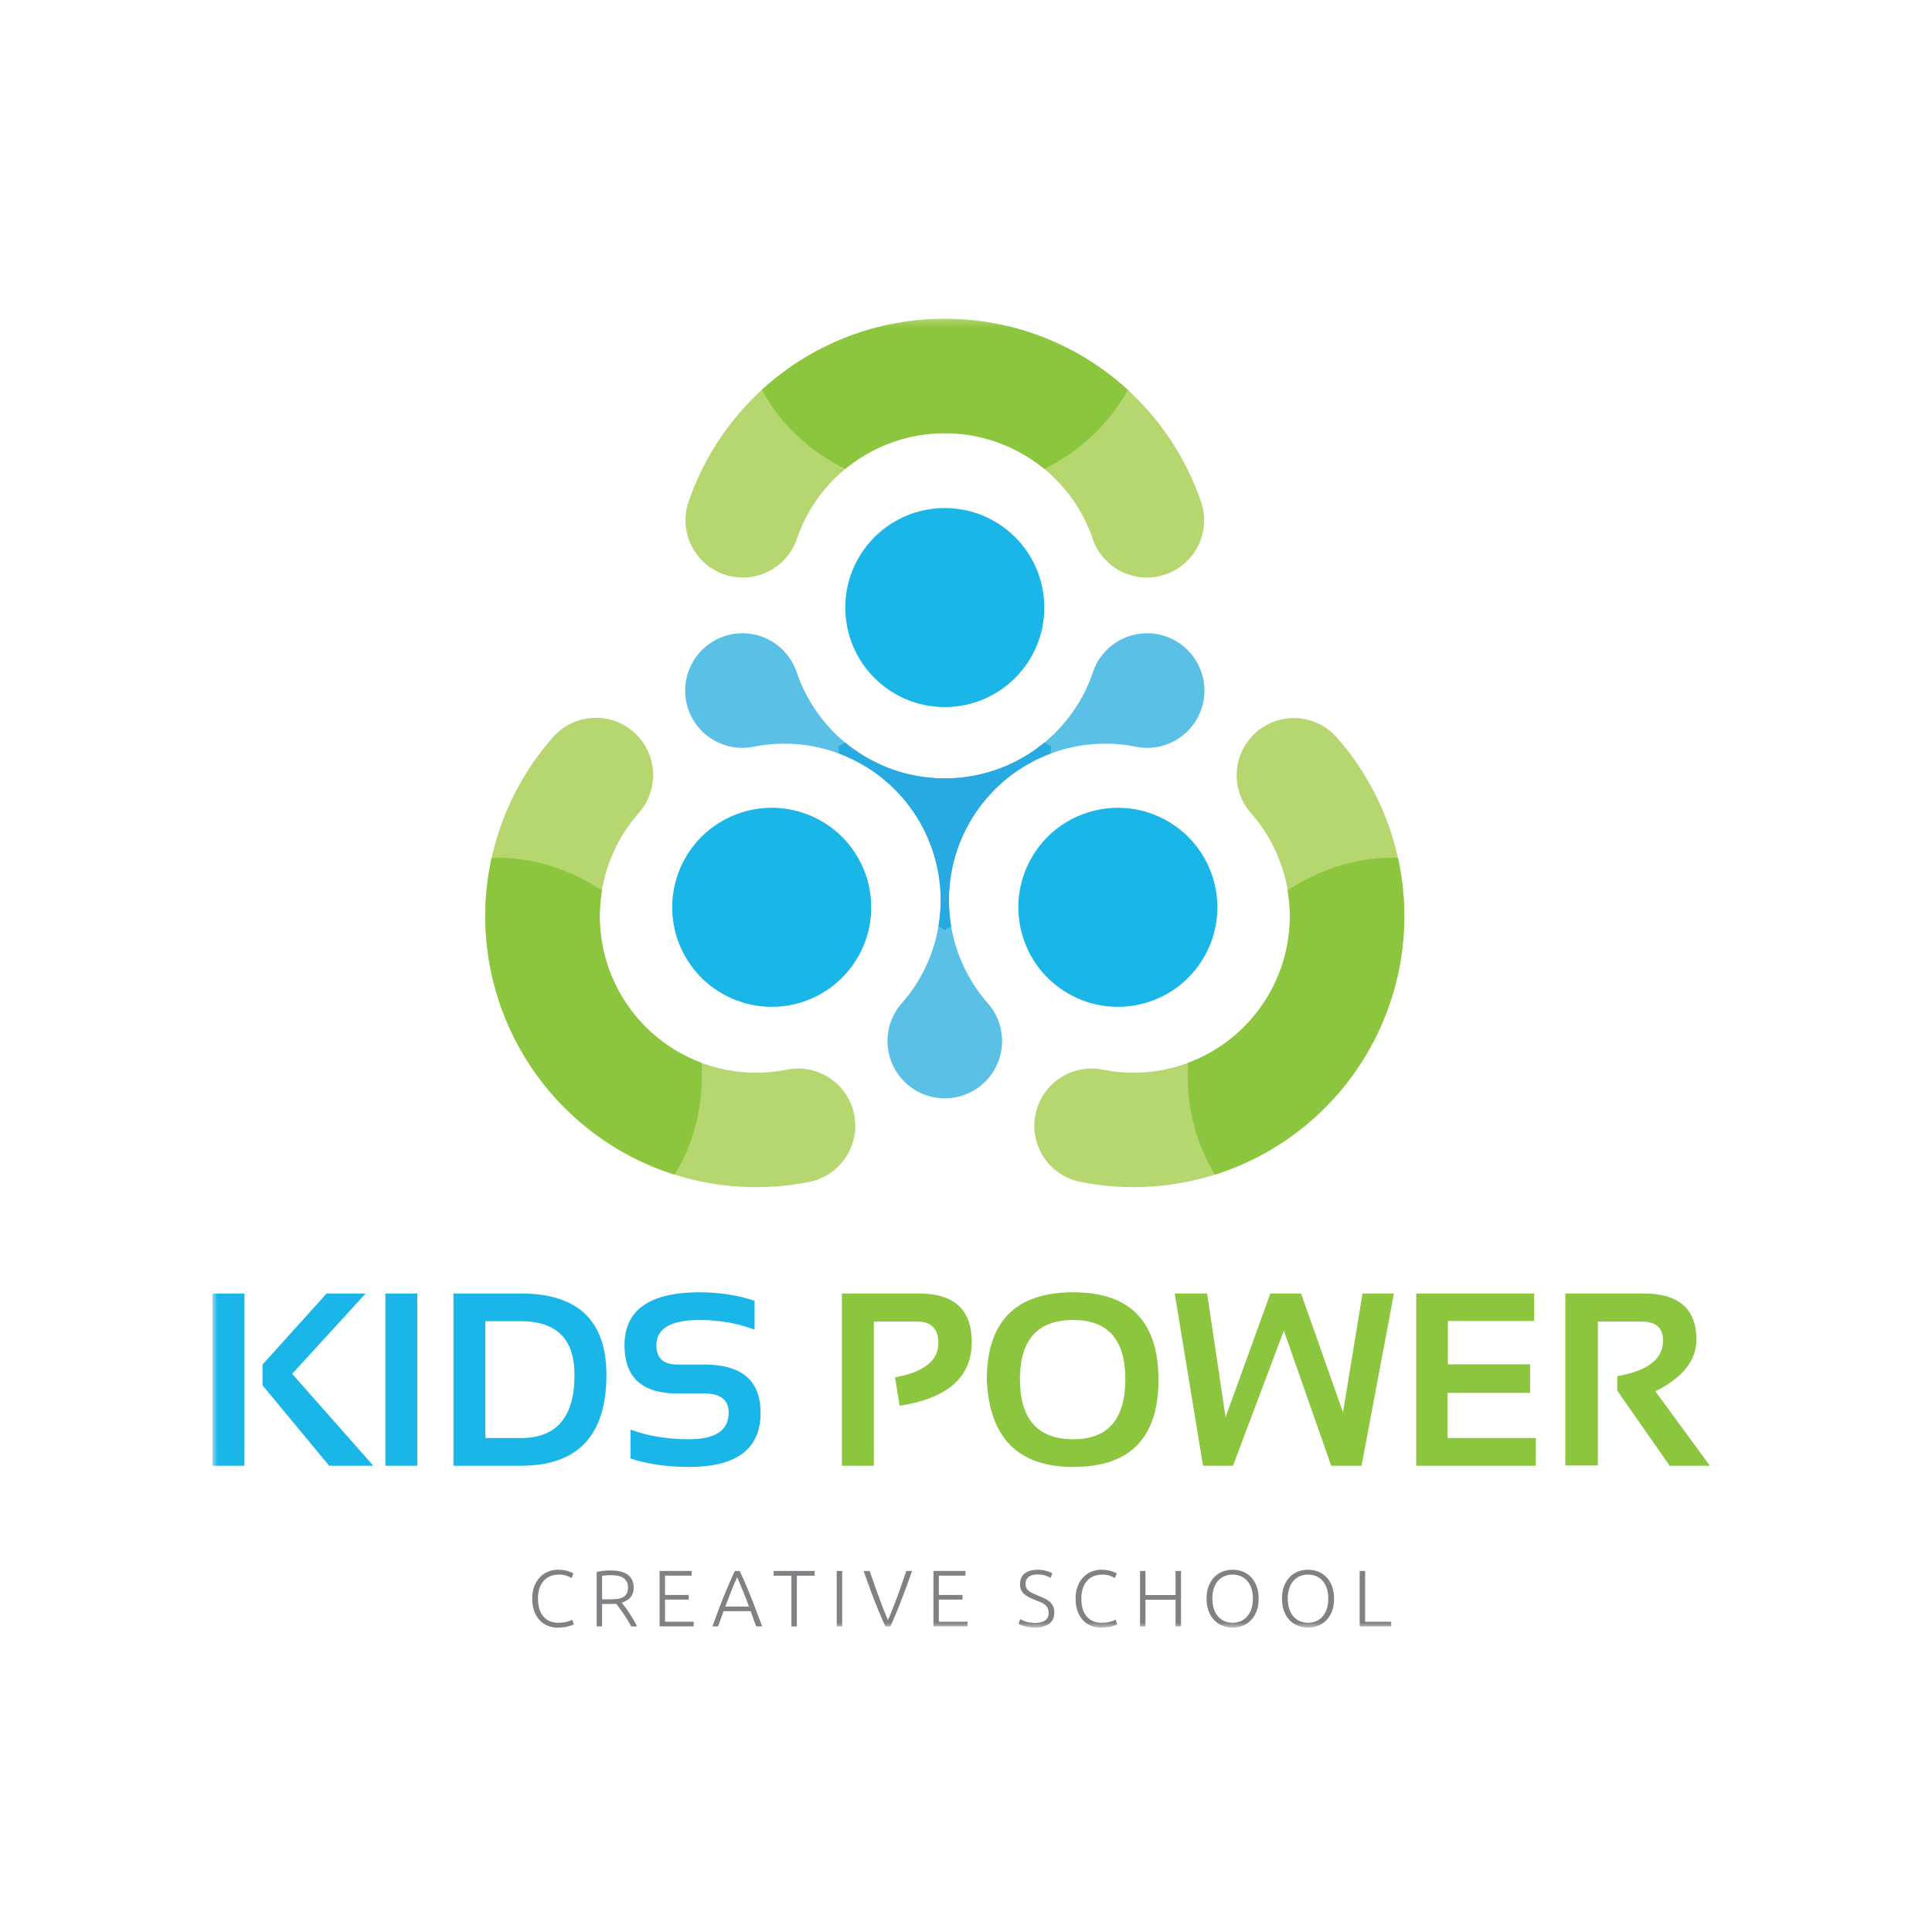
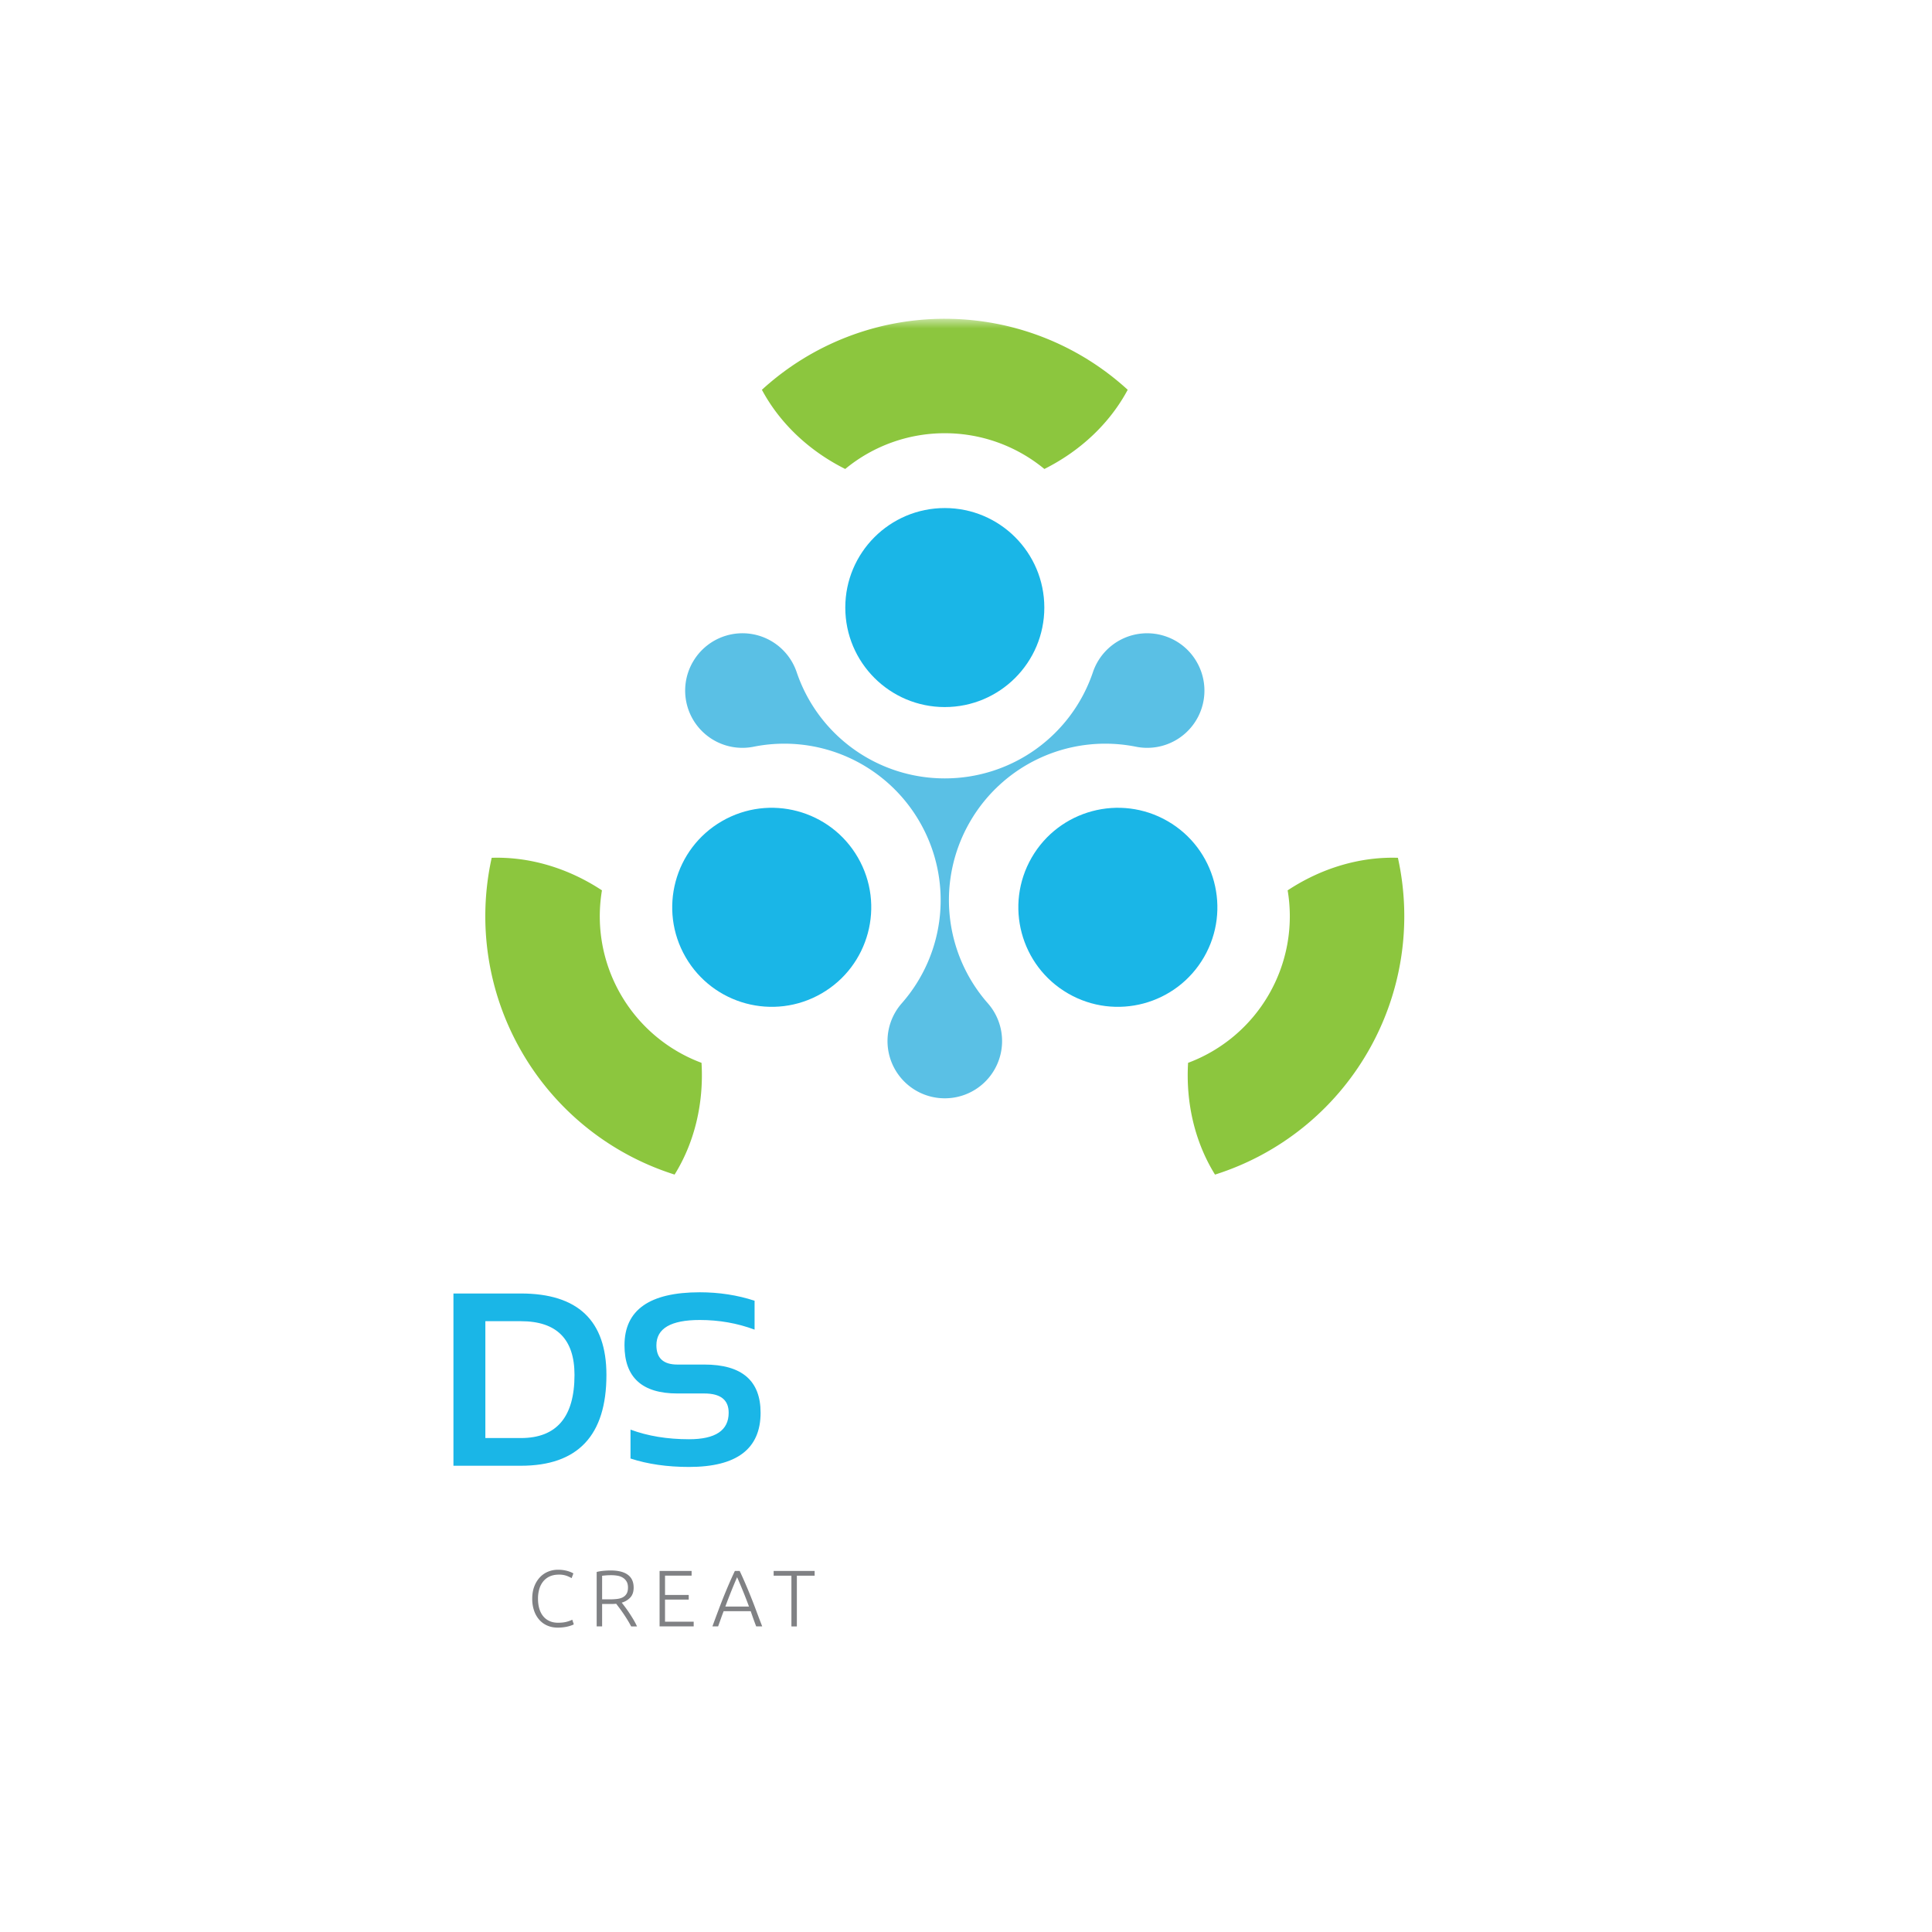
<svg xmlns="http://www.w3.org/2000/svg" xmlns:xlink="http://www.w3.org/1999/xlink" width="200" height="200" viewBox="0 0 200 200">
  <title>6</title>
  <defs>
    <path id="a" d="M0 136h155.009V.51H0z" />
  </defs>
  <g transform="translate(22 32.49)" fill="none" fill-rule="evenodd">
    <path d="M31.923 116.376c3.698 0 5.549-2.178 5.549-6.534 0-3.708-1.851-5.562-5.55-5.562h-3.678v12.096h3.679zm-6.983 2.868v-17.832h6.983c5.9 0 8.854 2.81 8.854 8.43 0 6.268-2.953 9.402-8.854 9.402H24.94zM43.27 118.495v-2.992c1.786.664 3.807.997 6.06.997 2.735 0 4.102-.915 4.102-2.744 0-1.329-.84-1.994-2.519-1.994h-2.792c-3.65 0-5.474-1.663-5.474-4.988 0-3.658 2.598-5.487 7.793-5.487 1.995 0 3.887.291 5.674.874v2.992c-1.787-.665-3.678-.998-5.674-.998-2.992 0-4.49.873-4.49 2.62 0 1.33.723 1.993 2.17 1.993h2.794c3.881 0 5.822 1.664 5.822 4.988 0 3.741-2.468 5.612-7.405 5.612-2.254 0-4.275-.29-6.062-.873" fill="#1AB6E7" />
-     <path d="M65.153 119.244v-17.832h7.981c3.641 0 5.461 1.676 5.461 5.026 0 3.633-2.489 5.83-7.468 6.596l-.474-2.943c2.992-.54 4.488-1.725 4.488-3.554 0-1.48-.739-2.22-2.219-2.22h-4.464v14.927h-3.305zM89.107 116.5c3.592 0 5.387-2.073 5.387-6.222 0-4.082-1.795-6.123-5.387-6.123-3.683 0-5.523 2.041-5.523 6.123 0 4.148 1.84 6.222 5.523 6.222m-8.953-6.147c0-6.043 2.984-9.066 8.953-9.066 5.878 0 8.816 3.022 8.816 9.066 0 6.01-2.938 9.016-8.816 9.016-5.703 0-8.687-3.005-8.953-9.016M99.606 101.412h3.354l1.91 12.806 4.637-12.806h3.18l4.34 12.307 2.02-12.307h3.253l-3.353 17.832h-3.143l-4.9-13.992-5.263 13.992h-3.104zM136.816 101.412v2.843h-8.929v4.49h8.504v2.954h-8.542v4.677h9.141v2.868h-12.382v-17.832zM140.045 119.218v-17.806h8.105c3.642 0 5.462 1.592 5.462 4.775 0 2.153-1.417 3.937-4.252 5.35l5.649 7.706h-4.165l-5.424-7.768v-1.509c3.159-.54 4.738-1.766 4.738-3.678 0-1.315-.74-1.97-2.22-1.97h-4.526v14.9h-3.367z" fill="#8CC63E" />
    <path d="M35.716 136c-.37 0-.715-.066-1.032-.199a2.328 2.328 0 0 1-.828-.58 2.74 2.74 0 0 1-.556-.941 3.721 3.721 0 0 1-.203-1.28c0-.48.073-.907.22-1.28a2.82 2.82 0 0 1 .585-.941c.242-.253.524-.445.844-.575.32-.13.655-.195 1.002-.195.216 0 .412.014.589.041a3.229 3.229 0 0 1 .804.228c.094.042.166.079.215.112l-.182.489a3.333 3.333 0 0 0-.526-.245 2.268 2.268 0 0 0-.791-.119c-.36 0-.673.061-.941.181a1.881 1.881 0 0 0-.676.514 2.272 2.272 0 0 0-.41.788 3.517 3.517 0 0 0-.136 1.011c0 .381.045.724.136 1.032.092.306.225.567.403.782.176.216.393.381.65.497.257.117.55.175.883.175.364 0 .669-.035.915-.104.246-.069.432-.14.559-.211l.158.48a.93.93 0 0 1-.2.095 3.696 3.696 0 0 1-.852.208 4.836 4.836 0 0 1-.63.037M41.275 130.573c-.21 0-.394.006-.55.02-.158.014-.29.027-.394.038v2.444h.78c.258 0 .504-.013.736-.038.232-.024.434-.08.605-.165a.984.984 0 0 0 .406-.37c.1-.158.15-.377.15-.653 0-.255-.05-.464-.15-.63a1.12 1.12 0 0 0-.39-.393 1.568 1.568 0 0 0-.55-.2 3.857 3.857 0 0 0-.643-.053m2.32 1.284c0 .43-.113.77-.34 1.019a1.92 1.92 0 0 1-.894.539c.088.11.203.26.344.447.14.188.286.394.434.618.15.223.296.457.44.7.143.243.265.476.364.696h-.605a12.08 12.08 0 0 0-.376-.663 16.51 16.51 0 0 0-.825-1.22l-.348-.462a5.549 5.549 0 0 1-.53.024h-.928v2.32h-.564v-5.634c.2-.055.433-.095.7-.12.268-.025.516-.037.742-.037.79 0 1.385.149 1.786.447.4.298.6.74.6 1.326M46.28 135.875v-5.743h3.314v.49h-2.75v1.996h2.453v.482h-2.454v2.287h2.967v.488zM54.305 130.78c-.207.476-.41.96-.606 1.452-.198.491-.401 1.02-.613 1.59h2.45c-.21-.57-.417-1.1-.618-1.593-.2-.492-.405-.975-.613-1.45zm1.977 5.095c-.11-.282-.21-.553-.303-.813-.092-.26-.18-.514-.264-.76H52.91c-.095.247-.19.501-.281.762-.092.26-.19.53-.291.811h-.59c.219-.597.425-1.155.62-1.67a57.361 57.361 0 0 1 1.125-2.794c.184-.425.377-.85.58-1.278h.497c.203.425.395.851.577 1.276a58.538 58.538 0 0 1 1.122 2.795c.192.517.403 1.074.635 1.671h-.622zM62.331 130.133v.49h-1.84v5.253h-.563v-5.253h-1.84v-.49z" fill="#808184" />
    <mask id="b" fill="#fff">
      <use xlink:href="#a" />
    </mask>
-     <path fill="#808184" mask="url(#b)" d="M64.617 135.876h.564v-5.743h-.564zM68.031 130.133a105.776 105.776 0 0 0 1.394 3.882c.153.395.32.794.5 1.198.171-.397.335-.792.491-1.188a59.151 59.151 0 0 0 .924-2.49c.152-.441.311-.908.478-1.402h.597a98.795 98.795 0 0 1-1.25 3.392 48.453 48.453 0 0 1-.988 2.351h-.529c-.168-.383-.332-.761-.492-1.134-.16-.372-.329-.78-.505-1.221a66.428 66.428 0 0 1-.566-1.482c-.202-.547-.43-1.182-.684-1.906h.63zM74.627 135.875v-5.743h3.315v.49h-2.751v1.996h2.453v.482h-2.453v2.287h2.966v.488zM85.135 135.511c.447 0 .795-.082 1.044-.245.248-.164.372-.427.372-.793 0-.21-.04-.386-.12-.528a1.147 1.147 0 0 0-.318-.357 2.073 2.073 0 0 0-.457-.248l-.54-.219a6.342 6.342 0 0 1-.636-.288 2.177 2.177 0 0 1-.481-.335 1.248 1.248 0 0 1-.302-.426 1.416 1.416 0 0 1-.103-.564c0-.49.162-.864.488-1.118.326-.254.779-.38 1.359-.38.155 0 .306.01.456.032a3.475 3.475 0 0 1 .774.207c.109.044.198.091.27.141l-.2.472a2.013 2.013 0 0 0-.584-.265 2.655 2.655 0 0 0-1.243-.046 1.123 1.123 0 0 0-.392.174.85.85 0 0 0-.262.303.942.942 0 0 0-.095.44c0 .176.033.325.099.446a.957.957 0 0 0 .278.315c.118.09.258.17.418.241.16.072.335.146.523.223.226.094.44.19.642.282.2.094.377.205.526.332a1.4 1.4 0 0 1 .356.464c.088.182.133.406.133.671 0 .52-.182.908-.543 1.168-.362.26-.853.39-1.471.39a3.986 3.986 0 0 1-1.094-.145 2.822 2.822 0 0 1-.596-.245l.18-.489a2.838 2.838 0 0 0 .987.348 3.1 3.1 0 0 0 .532.042M91.962 136c-.37 0-.714-.066-1.031-.199a2.331 2.331 0 0 1-.83-.58 2.738 2.738 0 0 1-.554-.941 3.721 3.721 0 0 1-.203-1.28c0-.48.073-.907.219-1.28.146-.373.34-.686.585-.941.243-.253.524-.445.844-.575a2.65 2.65 0 0 1 1.003-.195c.216 0 .41.014.589.041a3.213 3.213 0 0 1 .803.228c.095.042.166.079.216.112l-.183.489a3.361 3.361 0 0 0-.525-.245 2.27 2.27 0 0 0-.792-.119 2.29 2.29 0 0 0-.941.181 1.878 1.878 0 0 0-.675.514 2.239 2.239 0 0 0-.41.788 3.517 3.517 0 0 0-.136 1.011c0 .381.045.724.136 1.032.09.306.225.567.402.782.176.216.393.381.65.497.257.117.55.175.883.175.365 0 .67-.035.916-.104.245-.069.43-.14.558-.211l.159.48a.97.97 0 0 1-.2.095 3.665 3.665 0 0 1-.853.208 4.814 4.814 0 0 1-.63.037M99.693 130.133h.563v5.743h-.563v-2.76h-3.115v2.76h-.565v-5.743h.565v2.495h3.115zM107.697 133c0-.387-.05-.732-.148-1.04a2.297 2.297 0 0 0-.423-.782 1.813 1.813 0 0 0-.659-.493 2.128 2.128 0 0 0-.866-.17c-.32 0-.609.056-.866.17a1.804 1.804 0 0 0-.659.493 2.297 2.297 0 0 0-.423.782 3.38 3.38 0 0 0-.148 1.04c0 .387.05.733.148 1.04.1.306.241.567.423.784.183.214.402.38.66.496.256.117.544.174.865.174.321 0 .61-.058.866-.173a1.87 1.87 0 0 0 .66-.498c.181-.216.322-.477.422-.782.098-.308.148-.654.148-1.04m.597 0c0 .492-.072.924-.215 1.3a2.711 2.711 0 0 1-.585.94 2.389 2.389 0 0 1-.858.569c-.326.126-.67.19-1.035.19-.365 0-.71-.064-1.036-.19a2.406 2.406 0 0 1-.858-.569 2.724 2.724 0 0 1-.584-.94 3.643 3.643 0 0 1-.215-1.3c0-.493.072-.924.215-1.298a2.74 2.74 0 0 1 .584-.936c.246-.251.532-.44.858-.567.325-.127.671-.19 1.036-.19s.71.063 1.035.19a2.4 2.4 0 0 1 .858.567c.246.251.441.564.585.936.143.374.215.805.215 1.297M115.503 133c0-.387-.05-.732-.148-1.04a2.315 2.315 0 0 0-.423-.782 1.818 1.818 0 0 0-.658-.493 2.137 2.137 0 0 0-.868-.17c-.32 0-.608.056-.865.17a1.804 1.804 0 0 0-.66.493 2.28 2.28 0 0 0-.422.782 3.38 3.38 0 0 0-.148 1.04c0 .387.049.733.148 1.04.1.306.24.567.423.784.183.214.402.38.659.496.257.117.545.174.865.174.322 0 .61-.058.868-.173.255-.117.475-.282.658-.498.18-.216.323-.477.423-.782.098-.308.148-.654.148-1.04m.597 0c0 .492-.072.924-.215 1.3a2.74 2.74 0 0 1-.584.94 2.401 2.401 0 0 1-.86.569c-.325.126-.67.19-1.035.19-.364 0-.71-.064-1.035-.19a2.394 2.394 0 0 1-.857-.569 2.697 2.697 0 0 1-.585-.94c-.144-.375-.215-.808-.215-1.3 0-.493.07-.924.215-1.298.143-.373.339-.685.585-.936.245-.251.53-.44.857-.567.326-.127.67-.19 1.035-.19.366 0 .71.063 1.036.19.327.127.613.316.859.567.245.251.439.564.584.936.143.374.215.805.215 1.297M122.016 135.387v.489h-3.265v-5.743h.564v5.254z" />
    <path d="M49.726 36.034a5.923 5.923 0 0 1 10.745 1.058 16.174 16.174 0 0 0 15.335 10.997A16.174 16.174 0 0 0 91.14 37.092a5.922 5.922 0 0 1 7.508-3.714 5.895 5.895 0 0 1 3.237 2.656 5.924 5.924 0 0 1-6.289 8.777 16.171 16.171 0 0 0-17.19 7.782 16.173 16.173 0 0 0 1.855 18.778 5.924 5.924 0 0 1-4.456 9.835 5.924 5.924 0 0 1-4.456-9.835 16.173 16.173 0 0 0 1.855-18.778 16.171 16.171 0 0 0-17.19-7.782 5.925 5.925 0 0 1-6.29-8.777" fill="#5AC0E5" mask="url(#b)" />
    <path d="M75.806 40.706c-5.69 0-10.302-4.612-10.302-10.301 0-5.69 4.613-10.302 10.302-10.302 5.689 0 10.302 4.612 10.302 10.302 0 5.689-4.613 10.3-10.302 10.3M84.8 56.284c2.845-4.927 9.145-6.615 14.072-3.771 4.927 2.845 6.615 9.146 3.77 14.073-2.844 4.927-9.145 6.615-14.071 3.77-4.928-2.844-6.616-9.145-3.771-14.072M66.811 56.284c2.845 4.927 1.156 11.228-3.77 14.072-4.926 2.845-11.227 1.157-14.072-3.77-2.845-4.927-1.157-11.228 3.77-14.073 4.927-2.844 11.228-1.156 14.072 3.77" fill="#1AB6E7" mask="url(#b)" />
-     <path d="M75.806 48.088a16.181 16.181 0 0 1-10.31-3.703c-.23.116-.458.236-.683.36.006.256.016.513.032.771a16.175 16.175 0 0 1 8.36 7.076 16.174 16.174 0 0 1 1.948 10.78c.216.141.433.28.653.413.22-.134.437-.272.653-.414a16.174 16.174 0 0 1 1.948-10.779 16.175 16.175 0 0 1 8.36-7.076c.016-.258.026-.515.032-.772a22.19 22.19 0 0 0-.685-.359 16.179 16.179 0 0 1-10.308 3.703" fill="#27A9E1" mask="url(#b)" />
-     <path d="M75.806 12.357A16.175 16.175 0 0 0 60.47 23.353a5.924 5.924 0 0 1-11.223-3.793A28.014 28.014 0 0 1 75.806.51a28.014 28.014 0 0 1 26.558 19.05 5.924 5.924 0 0 1-11.223 3.793 16.175 16.175 0 0 0-15.335-10.996M109.35 70.458a16.173 16.173 0 0 0-1.854-18.778 5.923 5.923 0 1 1 8.896-7.823 28.014 28.014 0 0 1 3.219 32.524 28.014 28.014 0 0 1-29.777 13.475 5.922 5.922 0 0 1-4.644-6.971 5.923 5.923 0 0 1 6.97-4.645 16.171 16.171 0 0 0 17.19-7.782M42.26 70.459a16.174 16.174 0 0 0 17.19 7.781 5.923 5.923 0 0 1 2.328 11.617A28.014 28.014 0 0 1 32 76.382a28.014 28.014 0 0 1 3.219-32.525 5.923 5.923 0 1 1 8.896 7.822 16.174 16.174 0 0 0-1.855 18.78" fill="#B6D66F" mask="url(#b)" />
    <path d="M75.805.51a28.016 28.016 0 0 0-18.933 7.351c1.849 3.455 4.876 6.322 8.625 8.198a16.18 16.18 0 0 1 10.308-3.702c3.859 0 7.475 1.364 10.309 3.702 3.75-1.876 6.777-4.743 8.626-8.198A28.017 28.017 0 0 0 75.805.511M119.61 76.381a28.023 28.023 0 0 0 3.101-20.072c-3.917-.127-7.914 1.061-11.414 3.37a16.167 16.167 0 0 1-1.947 10.78 16.18 16.18 0 0 1-8.36 7.075c-.25 4.185.72 8.24 2.787 11.57A28.017 28.017 0 0 0 119.61 76.38M32.001 76.382a28.016 28.016 0 0 0 15.833 12.72c2.068-3.327 3.037-7.383 2.787-11.568a16.178 16.178 0 0 1-8.36-7.075 16.17 16.17 0 0 1-1.947-10.78c-3.501-2.308-7.497-3.497-11.414-3.37a28.02 28.02 0 0 0 3.101 20.073" fill="#8CC63E" mask="url(#b)" />
-     <path d="M11.81 101.412l-6.634 7.357v2.144l6.896 8.331h4.575l-8.404-9.514 7.607-8.318h-4.04zM0 119.244h3.305v-17.832H0v17.832zM17.894 119.244h3.304v-17.832h-3.304z" fill="#1AB6E7" mask="url(#b)" />
  </g>
</svg>